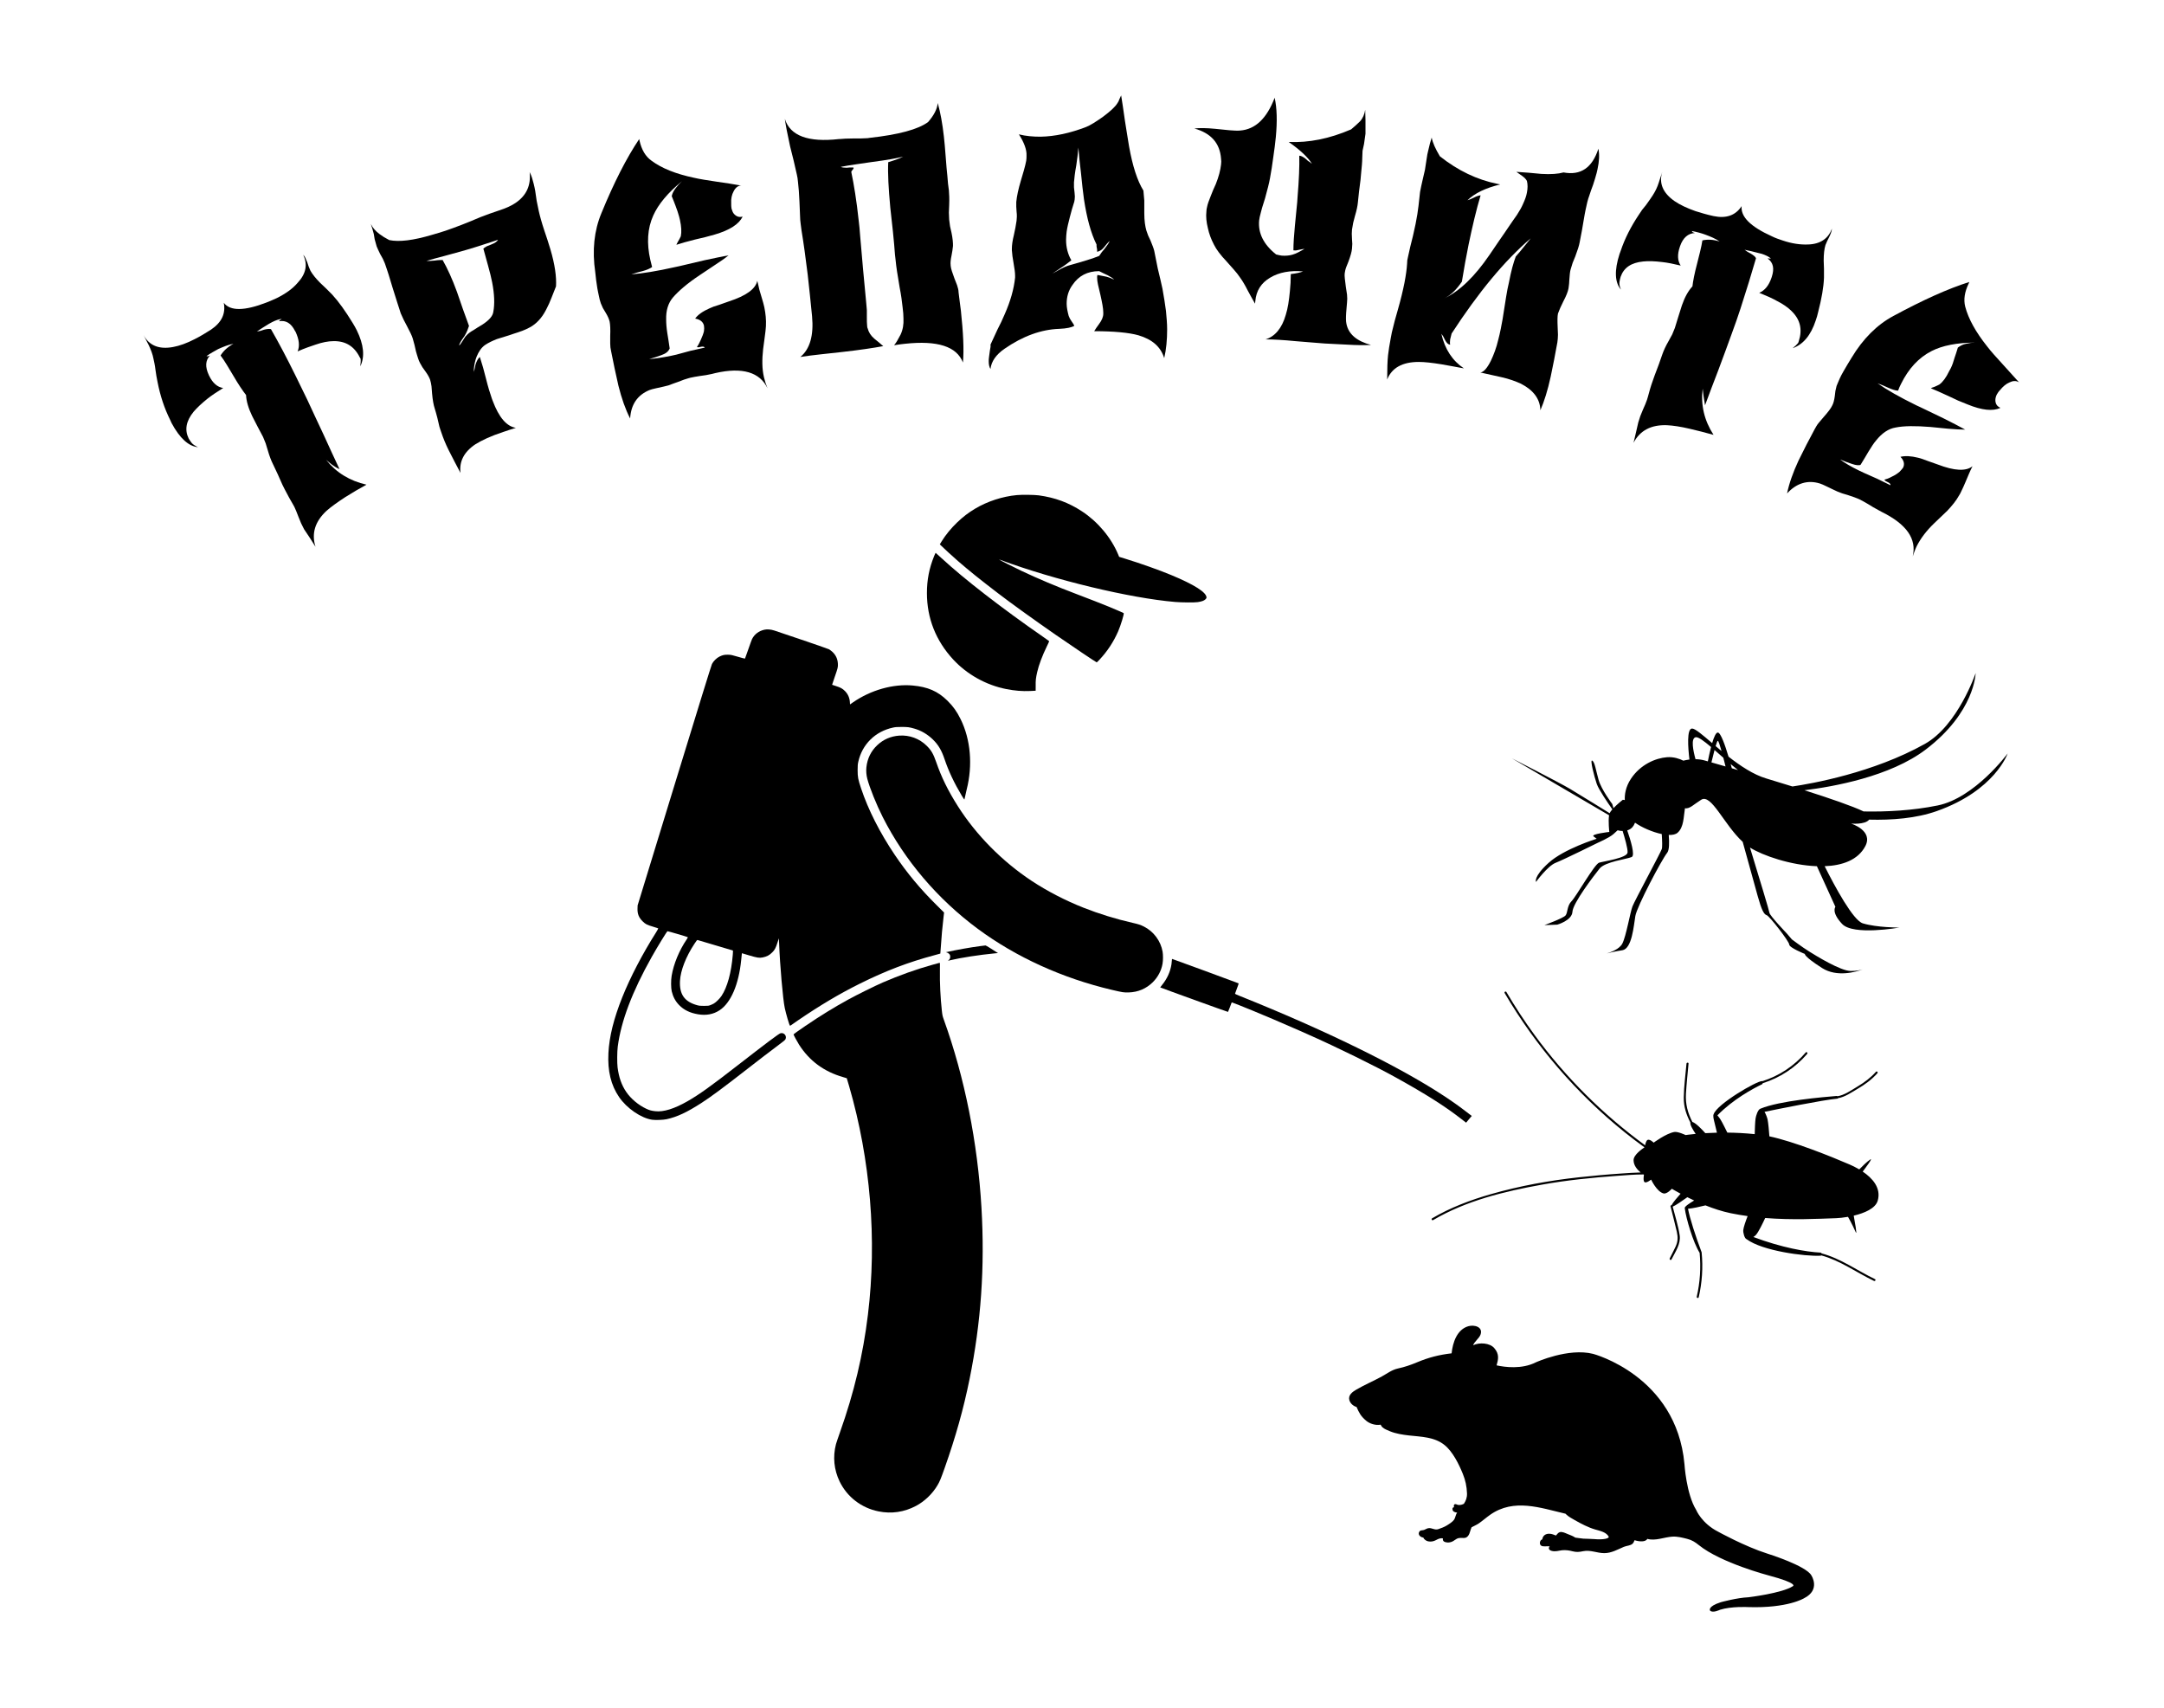
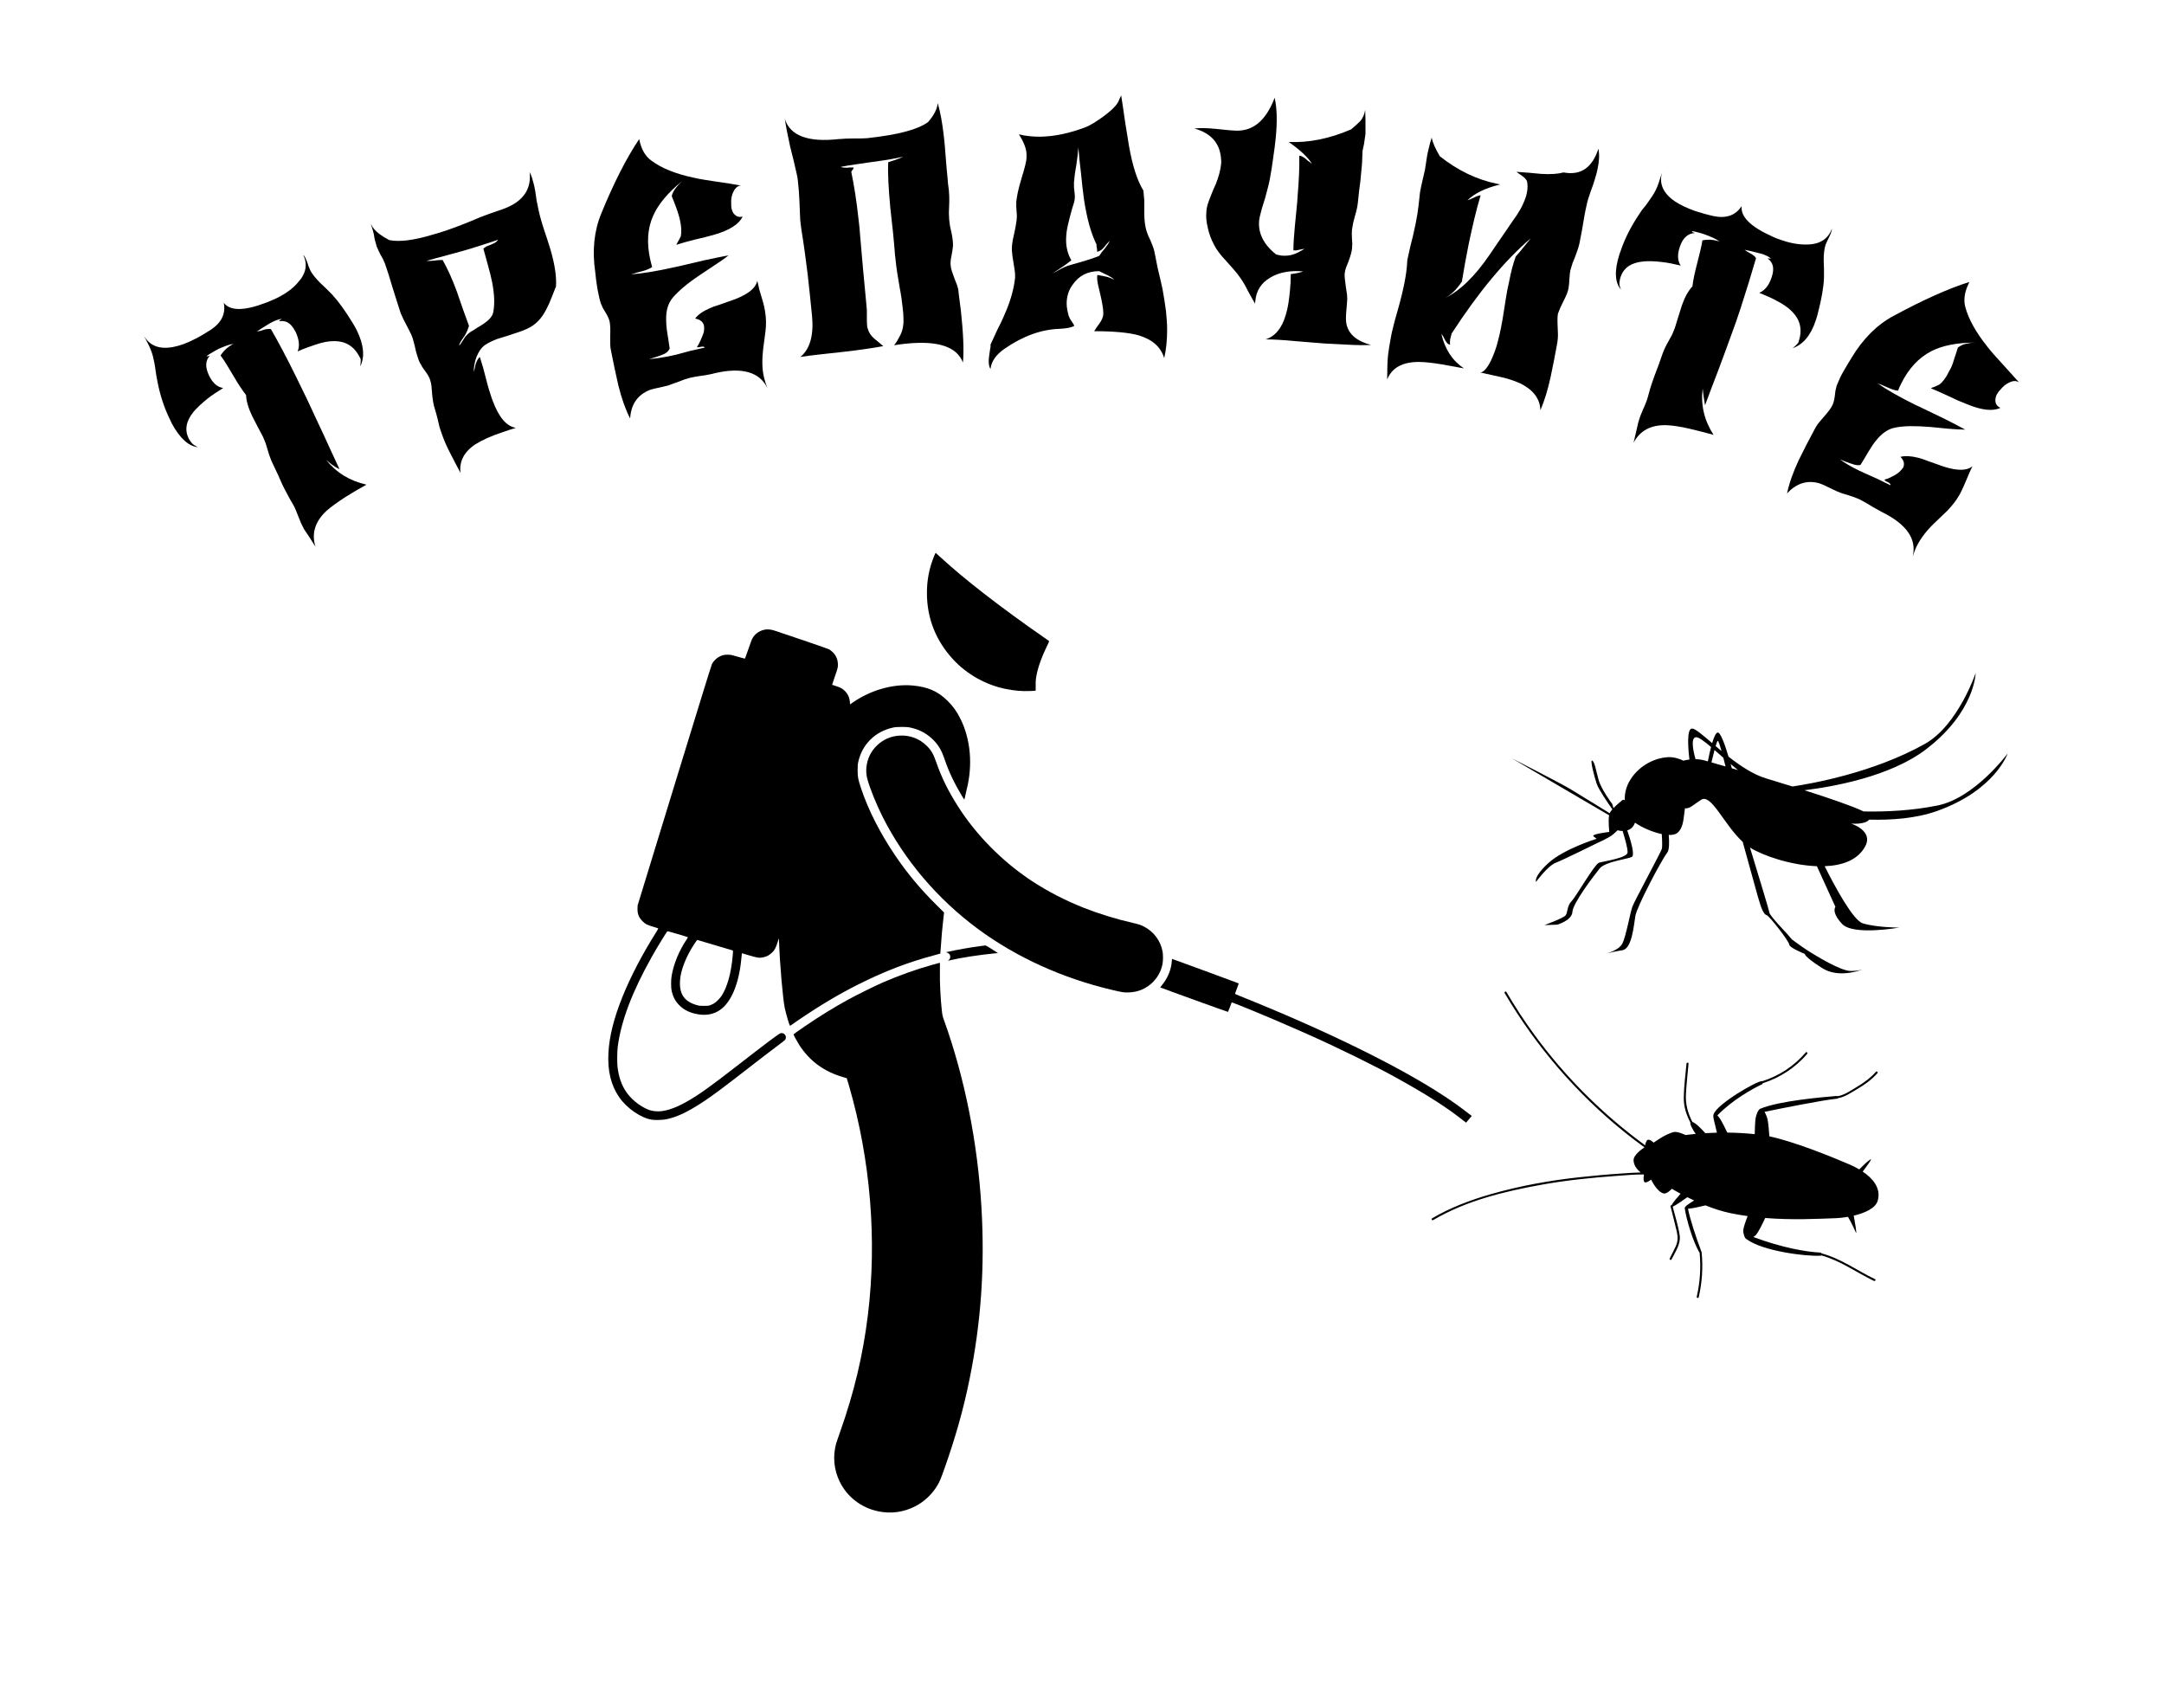
<svg xmlns="http://www.w3.org/2000/svg" fill="currentColor" width="100%" height="100%" viewBox="0 0 6075 4794" version="1.1" xml:space="preserve" style="fill-rule:evenodd;clip-rule:evenodd;stroke-linejoin:round;stroke-miterlimit:2;">
  <g transform="matrix(1,0,0,1,0,-6850)">
    <g id="Artboard8" transform="matrix(1,0,0,1,14097,-0.447)">
      <rect x="-14097.1" y="6850.45" width="6074.06" height="4793.27" style="fill:none;" />
      <g transform="matrix(10.443,0,0,5.979,-84359.5,-7032.12)">
        <g transform="matrix(-0.993,1.69649e-32,-2.91403e-32,1.734,7273.41,2572.61)">
          <path d="M90.06,60.958C89.239,60.971 88.396,61.073 87.555,61.313C87.555,61.313 87.258,61.397 86.721,61.55C86.505,60.443 86.201,59.004 85.851,57.662C87.754,56.044 89.315,54.881 90.004,55.011C91.385,55.271 90.694,58.667 90.06,60.958ZM81.93,62.924C82.101,62.228 82.307,61.404 82.525,60.569C83.339,59.854 84.143,59.139 84.91,58.471C85.209,59.578 85.519,60.847 85.75,61.826C84.791,62.1 83.488,62.473 81.93,62.924ZM84.027,55.984C84.152,56.016 84.365,56.593 84.611,57.412C84.097,57.847 83.563,58.296 83.013,58.75C83.451,57.185 83.856,55.939 84.027,55.984ZM80.235,63.416C79.694,63.573 79.132,63.737 78.551,63.908C79.193,63.412 79.862,62.861 80.543,62.285C80.43,62.692 80.326,63.073 80.235,63.416ZM129.863,89.06C125.687,85.242 116.82,82.503 116.82,82.503L117.659,81.865C118.498,81.227 113.4,80.654 113.4,80.654C113.4,80.654 113.73,77.707 113.457,76.145L139.806,60.705C139.806,60.705 126.847,67.318 124.038,68.996C121.227,70.674 113.305,75.585 113.305,75.585C113.18,75.288 112.909,74.922 112.571,74.541C113.774,72.828 116.274,69.174 116.794,67.651C117.484,65.629 118.711,60.907 118.009,61.342C117.309,61.776 117.046,63.92 116.296,66.56C115.546,69.199 112.587,73.111 112.587,73.111L112.272,74.216C111.201,73.094 109.738,71.941 109.738,71.941C109.547,71.958 109.376,71.992 109.2,72.023C109.269,70.641 109.039,68.523 107.541,66.262C104.961,62.369 100.839,60.655 97.772,60.423C95.913,60.283 94.326,60.871 93.36,61.357C92.839,61.228 92.283,61.121 91.704,61.049C92.085,57.85 92.476,52.661 90.988,52.661C90.139,52.661 88.162,54.376 85.556,56.605C85.078,54.994 84.54,53.734 84.027,53.74C83.246,53.749 82.046,57.18 81.122,60.273C77.94,62.763 74.362,65.152 70.911,66.174C68.598,66.871 66.198,67.604 63.818,68.345C58.671,67.59 41.958,64.659 27.975,56.824C19.005,51.797 14.222,37.642 14.222,37.642C14.222,37.642 14.415,48.223 27.743,58.35C37.386,65.676 52.785,68.414 60.569,69.368C53.744,71.538 47.516,73.677 44.556,75.106C38.361,75.225 31.33,74.877 24.506,73.487C14.432,71.436 5.559,59.414 5.559,59.414C5.559,59.414 8.97,69.431 24.752,75.011C30.339,76.987 36.904,77.492 43.057,77.324C44.174,78.755 47.956,78.387 47.956,78.387C47.956,78.387 41.858,80.258 44.092,84.504C46.073,88.27 50.306,89.751 55.099,89.932C52.357,95.396 47.402,104.603 44.769,105.404C41.005,106.55 34.894,106.55 34.894,106.55C34.894,106.55 47.357,108.783 50.374,105.564C53.392,102.346 52.185,100.938 52.185,100.938L57.197,89.934C64.215,89.684 71.883,87.064 75.313,84.884C72.675,93.517 70.052,102.184 70.052,102.528C70.052,103.22 65.347,108.142 65.347,108.142L63.962,109.758C63.962,109.758 61.192,111.835 59.345,112.989C57.498,114.144 50.805,118.298 48.034,118.298C46.427,118.298 45.378,118.066 44.769,117.87C46.577,118.541 51.76,120.077 55.797,117.5C60.772,114.325 60.454,113.69 60.454,113.69C60.454,113.69 64.687,111.997 64.687,111.15C64.687,110.303 70.052,103.404 70.792,103.192C71.533,102.981 72.168,101.817 73.227,98.007C73.713,96.255 75.498,89.803 77.284,83.344C82.354,78.683 85.772,70.216 88.521,71.941C90.652,73.279 91.59,74.428 92.917,74.252C93.307,76.565 93.19,79.352 94.909,80.87C95.43,81.33 96.281,81.504 97.305,81.473C97.127,83.603 97.153,85.587 97.733,86.307C99.194,88.12 105.91,100.806 106.348,103.423C106.786,106.041 107.251,112.284 109.865,112.687C111.663,112.963 113.256,113.335 114.078,113.541C112.978,113.224 110.646,112.393 109.865,110.874C108.83,108.86 107.753,102.417 107.123,100.806C106.494,99.195 99.631,86.509 99.194,85.3C99.024,84.833 99.073,83.136 99.196,81.232C101.699,80.713 104.597,79.447 106.43,78.148C106.539,78.409 106.657,78.659 106.789,78.885C107.237,79.65 107.882,80.043 108.541,80.235C107.664,82.76 106.352,87.026 107.338,87.449C108.748,88.053 114.547,88.716 116.039,90.582C117.532,92.448 123.254,99.911 123.378,102.274C123.503,104.637 127.483,105.757 127.483,105.757L130.965,105.881C130.965,105.881 125.866,104.015 125.244,103.269C124.622,102.523 124.871,100.657 123.627,99.414C122.382,98.169 117.407,89.37 116.164,88.981C114.92,88.592 108.576,87.721 108.452,86.229C108.364,85.185 109.25,82.137 109.791,80.397C110.56,80.386 111.147,80.205 111.147,80.205L112.247,81.21C113.347,82.216 116.43,83.554 116.43,83.554C116.43,83.554 125.742,88.163 127.925,89.015C130.108,89.866 133.23,94.182 133.23,94.182C133.23,94.182 134.04,92.877 129.863,89.06Z" style="fill-rule:nonzero;" />
        </g>
        <g transform="matrix(0.189,9.67027e-33,-1.52262e-32,0.33,5924.74,1607.27)">
          <g transform="matrix(4.167,0,0,4.167,3699.29,1049.88)">
            <path d="M244.4,425.3L243.7,424.7C247.2,429.1 251.8,431.9 257.5,433.2L253.8,435.3L250.2,437.5C247.6,439.2 245.5,440.7 243.9,442.1C239.9,445.8 238.7,449.9 240.1,454.4L238.2,451.4L236.2,448.4L235.2,446.4L234.3,444.2C233.8,442.8 233.3,441.7 232.9,440.8C232.7,440.5 232.6,440.2 232.4,439.9C231.6,438.6 230.7,436.9 229.6,434.8L228.8,433.2L227.2,429.6L225.5,426C225,425 224.4,423.5 223.8,421.4L223.1,419.1L222.2,416.9L220.3,413.3L218.5,409.8C217.2,407.1 216.5,404.7 216.4,402.6C215.3,401.2 213.8,399 212,395.9L209.9,392.4C209.1,391.1 208.4,390 207.7,389.1C208.7,387.5 210.1,386.2 212.1,385.1C210.4,385.4 208.7,386.1 206.9,386.9C205.6,387.6 204.2,388.4 202.9,389.3C203.1,389.4 203.5,389.4 203.9,389.2L204.1,389.1C202.5,390.8 202.4,393 203.7,395.8L203.8,396C205,398.5 206.6,399.9 208.6,400.2C206.5,401.5 204.7,402.7 203.3,403.8C201.3,405.4 199.7,406.9 198.5,408.3C195.9,411.5 195.4,414.5 196.8,417.4C197.1,417.9 197.4,418.4 197.8,418.9C198.2,419.4 198.9,419.9 200,420.4C196.8,420.1 193.8,417.4 191,412.2L190.5,411.1C188.5,407.1 187.1,402.8 186.2,398.2L185.8,396.1L185.5,394.1C185.3,392.4 185,391.1 184.8,390.2C184.5,388.6 183.9,387.1 183.2,385.6L181.4,382.1C183.3,385.7 186.7,387.1 191.5,386.2C193.7,385.8 196.2,384.9 198.9,383.5C200.7,382.6 202.5,381.5 204.4,380.3C208.1,377.8 209.5,374.8 208.8,371.1C211,374 215.9,373.9 223.4,371C224.7,370.5 225.8,370 226.9,369.5C229.9,368 232.3,366.3 234,364.3C236.9,361.2 237.5,358 235.9,354.7C236.2,355 236.5,355.4 236.7,355.9C236.9,356.3 237.1,356.8 237.3,357.3L237.8,358.8L238.4,360.2C239.1,361.4 240.2,362.8 241.7,364.3L243.7,366.2L245.8,368.3C248,370.7 250.3,373.9 252.8,378C253.3,378.8 253.8,379.7 254.2,380.5C256.6,385.4 257,389.5 255.4,392.8C255.5,391.8 255.6,391 255.5,390.2L255.2,389.7C253.3,385.9 250.3,384.1 246.2,384.2C244.5,384.2 242.4,384.6 240.1,385.4C238.6,385.9 236.5,386.6 234,387.7C234.8,385.8 234.5,383.6 233.3,381L233.1,380.7C231.8,378.1 230,377 227.7,377.4C227.7,377.3 227.8,377.1 228,377L228.6,376.6C227.6,376.7 226.5,377.1 225.3,377.7C224.9,377.9 224.6,378.1 224.2,378.3L222.1,379.6L220.1,380.9L221.3,380.7L222.5,380.3C223.6,380 224.4,380 224.9,380.1C227.6,384.8 230.4,390.1 233.3,396C234.6,398.6 235.9,401.3 237.3,404.2C238.9,407.7 240.8,411.7 242.9,416.2L245.6,422.1L248.3,427.9C247.6,427.6 246.1,426.8 244.4,425.3Z" style="fill-rule:nonzero;" />
          </g>
          <g transform="matrix(4.167,0,0,4.167,3699.29,1049.88)">
            <path d="M294,395C294.1,394.7 294.2,394.3 294.4,393.8L294.7,392.3C295.1,391 295.6,390.1 296.2,389.6C296.5,390.6 296.9,391.8 297.3,393.2L298.3,397C299,399.8 299.7,402.1 300.3,403.8L300.6,404.6C302.7,410.2 305.3,413.3 308.5,413.8C307,414.3 305.5,414.7 304.2,415.2C299.9,416.6 296.8,418.1 294.7,419.4C290.8,422 289.1,425.3 289.6,429.2L287.6,425.4L285.6,421.5C284.5,419.3 283.7,417.3 283.1,415.5C282.8,414.7 282.6,414 282.4,413.4L281.7,410.4C281.4,409.2 281.1,408.2 280.8,407.2C280.4,406 280.1,404.3 279.9,402.1L279.7,399.6C279.6,398.7 279.4,398 279.2,397.3C278.9,396.5 278.4,395.6 277.6,394.5L276.6,393.1L275.8,391.7C275.5,391.2 275.3,390.6 275.1,390C274.9,389.3 274.6,388.5 274.4,387.7L273.9,385.5L273.3,383.3C273,382.3 272.3,380.9 271.3,379L270.2,376.9L269.2,374.7C268.5,372.6 267.6,369.7 266.4,365.9L265.1,361.6C264.6,360.1 264.2,358.8 263.8,357.7L263.1,356.1L262.2,354.5C261.7,353.5 261.3,352.6 261,351.9L260.8,351.2L260.3,349.4L260,347.6C259.7,346.6 259.5,345.6 259.2,344.9L259,344.2C259.6,345.5 260.6,346.6 261.9,347.6L263.5,348.7L265.3,349.7C268.7,350.4 273.5,349.8 279.9,347.9C281.4,347.5 282.9,347 284.5,346.5C288,345.3 291.9,343.8 296.3,341.9L299.5,340.7L302.7,339.6C305.2,338.8 307.1,337.9 308.4,337C312.1,334.5 313.7,331 313.2,326.5C313.5,327.1 313.8,327.7 314,328.4C314.4,329.7 314.8,331.2 315.1,332.9L315.6,336.3L316.3,339.7C316.7,341.5 317.3,343.7 318.2,346.4L319.3,349.7L320.3,352.9C321.8,358 322.4,362.2 322.2,365.5L320.7,369.3C320.1,370.8 319.6,372 319.1,372.9C317.8,375.6 316.2,377.6 314.1,379C313,379.7 311.4,380.5 309.2,381.2C308.3,381.5 307.3,381.8 306.2,382.2L302,383.5C300.5,384.1 299.2,384.7 298,385.5C296.7,386.4 295.8,387.8 295.1,389.5C294.5,391 294.2,392.7 294.1,394.6L294,395ZM291,382.4L289.9,384C289.5,384.6 289.3,385.1 289.1,385.6L289.2,385.6C289.4,385.5 289.7,385.1 290.2,384.3L290.9,383.2C291.1,382.8 291.4,382.5 291.6,382.3C292.1,381.7 293,381 294.1,380.4L295.5,379.5L297,378.6C299.3,377.1 300.6,375.7 300.8,374.2C301.3,371.6 301.2,368.2 300.4,364.1C300.1,362.5 299.6,360.6 299,358.4L297.4,352.6C297.7,352.4 298,352.1 298.6,351.8L300.1,351.2C301.4,350.7 302.2,350.1 302.4,349.6L300.6,350.2C297.5,351.2 294,352.4 290,353.5L283.8,355.2L280.8,356L278,356.8L279.3,356.8L280.7,356.7C282,356.5 282.9,356.5 283.5,356.5C285.1,359.3 286.8,363 288.4,367.4L290.4,373.2L292.5,379C292.2,379.9 291.8,381.1 291,382.4Z" style="fill-rule:nonzero;" />
          </g>
          <g transform="matrix(4.167,0,0,4.167,3699.29,1049.88)">
            <path d="M358.1,389L356.1,389.7L354,390.3C356,390.2 358.5,389.8 361.5,389.2L363.3,388.8L368.1,387.5L373,386.4C372.8,386.1 372.4,386 371.8,386.1L370.9,386.3C370.6,386.3 370.4,386.3 370.3,386.2C370.8,385.5 371.2,384.7 371.6,383.8C372.1,382.7 372.5,381.7 372.7,380.8C372.8,380.1 372.8,379.5 372.7,378.9C372.4,377.6 371.4,376.8 369.7,376.5C370.6,375.2 372.3,374 374.6,373C375.4,372.6 376.5,372.2 377.9,371.8L381.3,370.6C387.1,368.7 390.3,366.4 390.9,363.6C391.1,364.5 391.4,365.5 391.6,366.6L392.4,369.3C392.8,370.6 393.1,371.7 393.3,372.6C393.4,373.2 393.5,373.8 393.6,374.3C393.9,376.3 394,378.5 393.7,380.8L393.3,383.9L392.9,386.9C392.5,390.5 392.5,393.7 393.2,396.6C393.5,397.9 393.9,399.1 394.4,400.3C391.8,394.8 385.8,393 376.6,395.1L375.4,395.4L373.4,395.8L371.3,396.1C370,396.3 368.9,396.5 368,396.7L367.3,396.9C366.5,397.1 365.4,397.5 363.9,398.1L362.2,398.7L360.6,399.3L359,399.7L356.3,400.3C355.4,400.5 354.6,400.7 354.1,400.9C350,402.6 347.8,405.8 347.5,410.6C345.9,407.5 344.6,403.8 343.5,399.4L342.2,393.5L341,387.6C340.8,386.8 340.7,385.9 340.7,385L340.7,382.4C340.8,380.2 340.7,378.5 340.5,377.5C340.3,376.7 339.9,375.7 339.1,374.4L338.2,372.9L337.5,371.3C337.2,370.5 337,369.6 336.8,368.6C336.6,367.9 336.5,367 336.3,366.1L335.9,363.4L335.6,360.7C334.5,353.2 335.2,346.5 337.7,340.5C342,330 346.3,321.6 350.6,315.2L350.7,315.7C351.4,318.9 352.8,321.2 354.8,322.6C358.3,325.2 363.1,327.1 369.2,328.4C371.3,328.9 374,329.3 377.3,329.8L381.4,330.4L385.5,331.1L385,331.1C384.1,331.3 383.3,332 382.8,333.1C382.2,334.2 381.9,335.6 382,337.1C382,337.8 382,338.4 382.1,338.9C382.3,339.6 382.5,340.2 382.9,340.7C383.7,341.6 384.6,342 385.8,341.7L385.9,341.7C384.6,344.3 381.5,346.3 376.4,347.8L373.1,348.7L369.7,349.5C366.9,350.2 364.8,350.8 363.3,351.3C363.3,351.2 363.5,350.8 363.9,350.1L364.4,349.2L364.8,348.4C365.1,346.9 365,345.1 364.5,342.8L364.2,341.6C363.9,340.5 363.5,339.3 363,338C362.7,337.1 362.2,336 361.7,334.7C361.9,333.7 362.4,332.8 363.1,331.9L364.1,330.7L365.2,329.6C360.3,333.6 357.1,337.5 355.4,341.3C353.4,345.7 353.1,350.8 354.4,356.5C354.6,357.3 354.8,358.1 355,358.9C354.3,359.4 353.2,359.9 351.7,360.3L349.8,360.8L347.9,361.4C351.7,361.1 356.7,360.3 362.9,358.9L364.3,358.6L372.8,356.6C376.1,355.9 378.9,355.3 381.1,354.9C379.9,355.9 378.3,357 376.3,358.3L371.2,361.7C367,364.5 364,367.1 362.1,369.3C360.5,371.2 359.7,373.7 359.8,376.9C359.8,378.1 359.9,379.6 360.2,381.5L360.6,384L361,386.7C360.5,387.9 359.5,388.5 358.1,389Z" style="fill-rule:nonzero;" />
          </g>
          <g transform="matrix(4.167,0,0,4.167,3699.29,1049.88)">
            <path d="M400.3,308.3C402.1,314.1 408.3,316.4 418.8,315.2L419.1,315.2C420.1,315.1 421.7,315 423.8,315L426.2,315L428.6,314.9L429.2,314.8C439.2,313.7 445.8,311.9 449.2,309.4C451.2,307.1 452.3,305 452.5,302.9C453.4,306.1 454.1,309.9 454.6,314.4C454.7,315.4 454.8,316.4 454.9,317.4L455.2,321.1L455.5,324.9C455.7,327 455.9,328.8 456,330.4L456.3,332.7C456.4,333.9 456.5,335.7 456.4,337.8L456.3,340.3L456.4,342.7L456.7,345L457.2,347.2C457.4,348.1 457.5,348.9 457.6,349.7C457.7,350.5 457.7,351.1 457.7,351.7L457.5,353.3L457.2,355C456.9,356.4 456.8,357.5 456.9,358.2L456.9,358.4C457,359.5 457.5,360.9 458.2,362.8L459.1,365.1C459.4,366 459.6,366.8 459.6,367.5C459.9,369.7 460.1,371.8 460.4,373.8C461.2,381.3 461.5,387.2 461.1,391.5C459,386 452.4,383.9 441.3,385.1C440.1,385.2 438.9,385.4 437.6,385.6C438.1,385 438.4,384.5 438.7,384C439.1,383.3 439.5,382.6 439.8,382C440.6,380.3 440.9,378.5 440.8,376.5C440.8,375.4 440.7,374.1 440.5,372.6C440.3,370.7 440,368.4 439.5,365.9L438.6,360.4C438.4,359 438.2,357.6 438.1,356.4L437.9,354.7C437.8,352.7 437.5,350.1 437.2,346.8L436.3,338.6C435.7,332.1 435.4,326.9 435.6,323.1C437.9,322.4 439.6,321.8 440.7,321.2C438.4,321.8 434.9,322.4 430.3,323L424.8,323.8C422.7,324.1 420.9,324.4 419.4,324.7C419.8,324.9 420.5,325 421.4,325L422.5,324.9L423.6,324.9C423.7,324.9 423.8,325 423.8,325.1C423.8,325.2 423.7,325.3 423.6,325.5L423.2,326C423.1,326.1 423,326.3 423,326.4L423,326.5C423.9,330.8 424.8,336.3 425.5,342.9C425.7,344.6 425.9,346.3 426,348.1L427,359.6L428.1,371.3L428.3,373.6L428.3,375.8C428.3,377.1 428.3,378.2 428.4,379C428.4,379.4 428.5,379.7 428.6,379.9C428.9,381.1 429.6,382.3 430.9,383.4L432.5,384.7L433.3,385.4L433.9,385.9C430.7,386.5 426.1,387.2 419.9,387.9L412.6,388.7C409.8,389 407.5,389.3 405.6,389.6C408.9,386.9 410.2,382.2 409.6,375.7C409.1,370.6 408.6,365.8 408.1,361.4C407.4,355.7 406.7,350.6 406,346.4C405.9,345.6 405.8,344.9 405.7,344.1C405.6,343.3 405.5,342.4 405.5,341.5L405.3,336.6C405.2,333.9 405,331.7 404.8,329.9C404.7,328.9 404.6,328 404.4,327.3L403.3,322.5L402.1,317.7C401.2,313.6 400.6,310.5 400.3,308.3Z" style="fill-rule:nonzero;" />
          </g>
          <g transform="matrix(4.167,0,0,4.167,3699.29,1049.88)">
            <path d="M480.2,313.6C482.6,314.2 485,314.4 487.6,314.4C492.5,314.3 497.6,313.2 503.1,311.1C504.6,310.5 506.5,309.3 508.9,307.6C511.3,305.8 513,304.3 513.8,303C514.1,302.6 514.3,302.2 514.5,301.6L515.1,300.3C515.4,302.3 515.9,305.2 516.4,309L517.1,313.4L517.8,317.7C519,324.4 520.6,329.4 522.7,332.8C522.8,333.7 522.9,334.9 523,336.2L523,340.5C523,343.1 523.3,345 523.7,346.4L524.3,348.1L525.1,349.8C525.7,351.3 526.2,352.5 526.4,353.4L527.6,359.4C528.3,362.2 528.8,364.5 529.2,366.3C529.7,369 530.1,371.6 530.4,373.9C530.6,376.1 530.8,378.1 530.8,380.2C530.8,383.7 530.5,387 529.8,390C528.6,386.1 525.7,383.6 521,382.2C517.8,381.3 512.7,380.8 505.9,380.8C506,380.6 506.3,380.2 506.6,379.7L507.6,378.3C508.5,377.1 509,375.9 509,374.9L509,374.4C509,373 508.6,371 508,368.3L507.2,364.9C507,364 506.9,363.2 506.9,362.5C506.9,362.2 506.9,361.9 507,361.6L508.6,361.9L510.1,362.2C511.2,362.5 512.1,362.9 512.7,363.2C512.4,362.8 511.6,362.3 510.5,361.7L509,361L507.6,360.3C503.6,360.3 500.6,361.9 498.5,365C497.1,366.9 496.5,369.1 496.5,371.4C496.5,372.7 496.8,374.1 497.2,375.6L497.6,376.5L498.1,377.3C498.6,378 499,378.6 499.1,379C498.2,379.5 496.5,379.9 494,380C487.8,380.2 481.5,382.5 475.3,386.8C472.4,388.8 470.8,391.1 470.5,393.7C470.1,393.1 469.9,392.2 469.9,391.1C469.9,390.7 469.9,390.2 470,389.6L470.3,387.4C470.5,386.5 470.6,385.8 470.5,385.4C471.1,384.1 471.9,382.4 472.9,380.2L474.2,377.6L475.4,374.9C477.3,370.6 478.5,366.4 478.9,362.5L478.9,361.8C478.9,360.8 478.7,359.4 478.4,357.7L478,355.2C477.9,354.5 477.9,353.8 477.8,353.2L477.8,352.6C477.8,351.5 478,349.9 478.5,347.9L479,345.5L479.4,343.1C479.4,342.7 479.5,342.2 479.5,341.7C479.5,341.2 479.5,340.6 479.4,339.9L479.3,338.3L479.3,336.7C479.5,334.7 480,332.3 480.9,329.3L481.9,325.9C482.3,324.6 482.5,323.5 482.7,322.6C482.8,322 482.8,321.4 482.8,320.8C482.9,318.9 482,316.4 480.2,313.6ZM491.7,361.1L493.5,360.1C495.2,359.1 496.6,358.5 497.8,358.2C502.1,357 505.4,356 507.6,355.1L508.5,353.8L509.5,352.6C510.3,351.6 510.9,350.7 511.2,350C510.9,350.2 510.6,350.6 510.2,351L509.3,352.1C508.6,353 507.8,353.5 506.9,353.7L506.9,353.3C506.9,353 506.9,352.7 506.8,352.4L506.7,351.8L506.7,351.2C504.8,347.4 503.4,342.3 502.4,335.7C502.1,333.3 501.7,330.3 501.4,326.9L500.9,322.5L500.5,318.1L500.2,321.1L499.8,324.1C499.3,326.8 499.1,328.7 499,330L499,331.7L499.2,333.5C499.2,333.9 499.3,334.4 499.3,334.8C499.3,335.6 499.2,336.1 499.1,336.6L498.3,339.2L497.6,341.8C497.1,343.7 496.7,345.4 496.5,346.8C496.4,347.7 496.3,348.7 496.3,349.6C496.3,352.2 496.9,354.5 498.1,356.6C497.1,357.4 495.8,358.4 494.2,359.4L490.2,362.1C490.6,361.7 491.1,361.4 491.7,361.1Z" style="fill-rule:nonzero;" />
          </g>
          <g transform="matrix(4.167,0,0,4.167,3699.29,1049.88)">
            <path d="M593.6,311.9L595.1,310.6L596.6,309.2C597.6,308.1 598.2,306.7 598.4,305.2L598.5,308.7L598.5,313.4C598.4,314.3 598.2,315.5 598,316.9L597.5,319.2L597.4,321.6C597.4,323.1 597.2,324.9 597,327L596.8,329.2L596.3,333.1L595.9,336.9C595.8,338 595.5,339.5 594.9,341.5L594.3,343.8L593.9,346.1C593.8,346.9 593.8,348 593.9,349.4L594,351L593.9,352.6C593.8,353.7 593.4,355.1 592.7,357L591.9,359C591.6,359.8 591.5,360.5 591.4,361.1C591.3,361.9 591.5,363.4 591.8,365.7L592.2,368.3C592.3,369.3 592.3,370.2 592.2,371L591.9,374.6C591.8,376.2 591.8,377.4 592,378.3C592.7,381.8 595.5,384.2 600.4,385.5C598.1,385.6 595.5,385.6 592.4,385.4L588.4,385.2L584.5,385L579.5,384.6L574.6,384.2C570.5,383.8 567.1,383.6 564.4,383.6C567.6,382.6 570,379.8 571.3,375.2C572,373 572.4,370.3 572.7,367.1C572.9,365.3 573,363.4 573,361.3C574.8,361.1 576.2,360.8 577.2,360.4C572.8,360 569,360.7 566,362.5C562.9,364.3 561.2,367 560.9,370.5L560.8,371.4L559.5,369.1L558.3,366.9C557.4,365.1 556.5,363.6 555.7,362.5C555.1,361.6 554.4,360.7 553.5,359.7L551.1,357C549,354.8 547.6,352.9 546.8,351.3C545.8,349.4 545.1,347.5 544.7,345.6C544.2,343.6 544,341.7 544.2,339.9C544.2,339.4 544.3,338.9 544.4,338.5C544.6,337.4 545.1,336.1 545.7,334.6L546.5,332.6L547.4,330.6C548.4,328.1 549,325.8 549.2,323.9C549.3,323.2 549.3,322.6 549.2,321.9C548.8,316.6 545.8,313.2 540.1,311.6C541.8,311.4 544.1,311.4 547.1,311.7L552.1,312.2C553.5,312.3 554.7,312.4 555.7,312.3C560.9,311.9 564.8,308.2 567.5,301.1C568.3,304.7 568.4,309.1 567.9,314.5C567.7,316.6 567.4,318.9 567,321.6L566.5,325.1L565.9,328.6C565.6,330.3 565,332.6 564.2,335.5L563.2,338.7C562.9,339.9 562.6,340.9 562.4,341.8C562.3,342.2 562.3,342.6 562.2,343C561.8,347.3 563.7,351.2 568,354.6C568.7,354.8 569.3,354.9 569.9,355C571.2,355.1 572.4,355 573.5,354.7C574.2,354.5 575,354.2 575.7,353.8L577.7,352.7L576.9,352.8L575.9,353C575.2,353.2 574.5,353.3 574.1,353.2L573.9,353.2C573.9,350.8 574.1,348.1 574.4,344.9L575.2,336.7L575.3,335.2C575.8,329.2 576,324.4 575.9,320.9L576,320.9C576.5,320.9 577.2,321.3 577.9,321.8L578.8,322.6L579.8,323.3L580,323.5L580.2,323.6C578.9,321.5 576.3,319 572.3,316.2C579.1,316.5 586.2,315.1 593.6,311.9Z" style="fill-rule:nonzero;" />
          </g>
          <g transform="matrix(4.167,0,0,4.167,3699.29,1049.88)">
            <path d="M627.9,381.6L627.4,383.6C627.3,384.4 627.3,385 627.4,385.4L627.3,385.4C626.7,385.3 626.2,384.8 625.7,383.9L625.1,382.7C624.9,382.3 624.6,382 624.4,381.7C625.6,387 628.2,390.9 632.1,393.5L628.3,392.8L624.4,392.1C621.3,391.6 618.7,391.3 616.7,391.3C611.1,391.3 607.5,393.3 605.9,397.3C605.9,393.7 606,390.9 606.2,389C606.4,387.3 606.7,385.4 607.1,383.3L607.5,381.2L608.5,377.2L609.6,373.3C610.6,369.8 611.3,366.8 611.8,364.3C612.3,361.7 612.6,359.5 612.7,357.8C612.7,356.9 612.8,356.2 613,355.5L613.8,351.9L614.7,348.3C615,346.8 615.3,345.5 615.6,344.2C615.8,343 616,341.9 616.2,340.9L616.6,338L616.9,335.3C617,333.9 617.2,332.6 617.5,331.4C617.6,330.8 617.8,330.2 617.9,329.6L618.8,325.7L619.4,321.8C619.5,320.9 619.7,320 619.9,319.2C620.3,317.4 620.7,315.9 621.1,314.7C621.4,316.4 622.4,318.6 623.9,321.1C630.1,326 636.6,329.1 643.5,330.5L644.5,330.7C639.5,331.9 635.8,333.7 633.3,336.1L634.4,335.7L635.5,335.2C636.4,334.7 637.2,334.5 637.8,334.4C636.3,339.4 635,345 633.7,351.2C632.9,355.2 632.1,359.5 631.4,363.9C629.5,366.7 627.5,368.6 625.4,369.6C630.7,367.1 635.8,362.1 640.8,354.8C641.6,353.6 642.8,351.9 644.2,349.8L646,347.2L647.9,344.4L649,342.8L650.2,341.1C651.1,339.7 651.8,338.5 652.3,337.3C652.9,336 653.4,334.7 653.6,333.5C653.9,332 653.9,330.7 653.6,329.5C653.3,328.9 652.8,328.4 652,327.8L650,326.4L654.2,326.7L658.5,327.1C661.8,327.3 664.3,327.1 666.1,326.6C672,327.7 675.9,325 678,318.5C678.4,320.5 678.3,322.8 677.7,325.5L677.4,326.8C677.1,327.9 676.7,329.3 676.2,330.8L675.5,332.7L674.9,334.5C674.4,335.8 674,337.5 673.6,339.5C673.4,340.3 673.3,341.2 673.1,342.2L672.4,346.3L671.6,350.5C671.4,351.6 670.9,353.2 670.1,355.3L669.2,357.5L668.5,359.8C668.3,360.5 668.2,361.6 668.1,363L668,364.6L667.8,366.2C667.6,367.3 667,368.8 666,370.7L665,372.8C664.7,373.6 664.4,374.2 664.2,374.8C664,375.7 664,377.3 664.1,379.5L664.2,382C664.2,383 664.1,383.8 664,384.6L662.9,390.5L661.7,396.4C660.7,401 659.5,404.8 658.2,407.8C658.1,403.9 655.8,400.9 651.5,398.7C649.7,397.9 647.6,397.1 644.9,396.5L637.7,394.9C638.8,394.8 640,393.5 641.3,390.9C642.3,388.8 643.2,386.4 643.8,383.8C644.1,382.7 644.4,381.4 644.7,379.9C644.9,378.9 645.1,377.8 645.3,376.7L646.5,369.1C646.8,367.3 647.1,365.6 647.5,364C648.2,360.3 649,357.4 649.8,355.3L651.1,353.8L652.4,352.2C653.5,350.8 654.4,349.8 654.9,349.1C645.9,356.8 637,367.6 627.9,381.6Z" style="fill-rule:nonzero;" />
          </g>
          <g transform="matrix(4.167,0,0,4.167,3699.29,1049.88)">
            <path d="M713.7,401.3L713.6,400.4C712.9,406 714.1,411.2 717.3,416.2L713.2,415.1L709.1,414.1C706.1,413.4 703.5,413 701.4,412.9C696,412.7 692.2,414.7 690,418.9L690.8,415.5L691.6,412L692.3,409.8L693.2,407.6C693.8,406.3 694.3,405.1 694.6,404.2C694.7,403.9 694.8,403.5 694.9,403.2C695.3,401.7 695.8,399.8 696.6,397.6L697.2,395.9L698.6,392.2L699.9,388.5C700.3,387.4 700.9,386 702,384.1L703.2,381.9L704.1,379.7L705.3,375.8L706.5,372C707.5,369.1 708.7,367 710.1,365.5C710.3,363.7 710.8,361.1 711.7,357.7L712.7,353.7C713.1,352.2 713.3,350.9 713.5,349.8C715.3,349.4 717.3,349.5 719.4,350.2C718,349.2 716.3,348.5 714.4,347.8C713,347.3 711.5,346.9 709.9,346.6C710,346.9 710.2,347.1 710.7,347.2L710.9,347.3C708.6,347.4 706.9,348.9 705.9,351.7L705.8,352C704.9,354.6 705,356.8 706.1,358.4C703.6,357.8 701.6,357.4 699.8,357.2C697.3,356.9 695.1,356.8 693.3,357C689.2,357.4 686.7,359.1 685.6,362.2C685.4,362.8 685.3,363.4 685.2,364C685.1,364.6 685.2,365.5 685.7,366.6C683.6,364.2 683.4,360.1 685.2,354.5L685.6,353.4C687,349.2 689.1,345.1 691.7,341.2L692.9,339.4L694.2,337.8C695.2,336.4 696,335.3 696.5,334.5C697.4,333.1 698.1,331.7 698.6,330.1L699.8,326.4C698.6,330.3 700,333.6 704,336.4C705.9,337.7 708.3,338.8 711.1,339.8C713,340.4 715,341 717.3,341.5C721.6,342.4 724.8,341.3 726.9,338.1C726.5,341.7 729.9,345.1 737.2,348.4C738.4,349 739.6,349.4 740.8,349.8C744,350.9 746.9,351.3 749.5,351.2C753.7,351.1 756.5,349.2 757.7,345.8C757.7,346.2 757.6,346.7 757.4,347.2C757.3,347.6 757,348.1 756.8,348.6L756.1,350L755.5,351.4C755.1,352.7 754.9,354.5 754.9,356.7L755,359.5L755,362.5C754.9,365.7 754.2,369.7 753,374.3C752.8,375.3 752.5,376.2 752.2,377.1C750.5,382.3 747.8,385.4 744.3,386.6C745.1,386 745.7,385.4 746.2,384.8L746.4,384.2C747.7,380.2 746.9,376.8 743.9,373.9C742.7,372.7 741,371.5 738.8,370.4C737.4,369.6 735.4,368.7 732.9,367.7C734.8,366.9 736.2,365.2 737.1,362.5L737.2,362.2C738.1,359.4 737.7,357.4 735.8,356C735.9,355.9 736.1,355.9 736.3,356L736.9,356C736.1,355.3 735,354.8 733.8,354.4C733.4,354.3 730.2,353.5 730.2,353.5L727.9,353L728.9,353.7L730,354.3C731,354.9 731.6,355.4 731.8,355.9C730.3,361.1 728.5,366.9 726.5,373.1C725.6,375.9 724.6,378.7 723.5,381.7C722.2,385.3 720.7,389.4 718.9,394.2L716.6,400.2L714.4,406.1C714.3,405.2 713.9,403.5 713.7,401.3Z" style="fill-rule:nonzero;" />
          </g>
          <g transform="matrix(4.167,0,0,4.167,3699.29,1049.88)">
            <path d="M764.5,426.1L762.5,425.4L760.5,424.6C762.1,425.8 764.3,427.1 767,428.4L768.7,429.2L773.2,431.2L777.7,433.4C777.8,433.1 777.5,432.7 776.9,432.4L776.1,432C775.9,431.8 775.7,431.7 775.6,431.5C776.4,431.3 777.2,431 778.1,430.5C779.2,430 780.1,429.4 780.8,428.8C781.3,428.3 781.7,427.8 782,427.4C782.6,426.2 782.3,424.9 781.1,423.7C782.7,423.3 784.7,423.4 787.1,424C788,424.2 789.1,424.6 790.4,425.1L793.8,426.3C799.5,428.5 803.5,428.7 805.7,426.9C805.3,427.7 804.8,428.7 804.4,429.7L803.3,432.3C802.8,433.5 802.3,434.6 801.9,435.4C801.6,436 801.4,436.5 801.1,436.9C800.1,438.7 798.7,440.4 797.1,442.1L794.8,444.3L792.6,446.4C790,448.9 788.1,451.4 786.7,454.1C786.1,455.3 785.7,456.5 785.3,457.7C786.7,451.7 783.2,446.7 774.7,442.5L773.6,441.9L771.8,440.9L770,439.8C768.8,439.1 767.9,438.6 767.1,438.2L766.4,437.9C765.7,437.6 764.5,437.2 763,436.7L761.3,436.2L759.7,435.6L758.2,434.9L755.7,433.7C754.9,433.3 754.2,433 753.6,432.8C749.4,431.5 745.6,432.7 742.4,436.2C743.1,432.8 744.4,429.1 746.3,425L749,419.6L751.8,414.3C752.2,413.6 752.6,412.8 753.2,412.1L754.9,410.1C756.4,408.4 757.4,407.1 757.8,406.2C758.2,405.5 758.5,404.4 758.7,402.9L758.9,401.2L759.3,399.5C759.6,398.7 760,397.9 760.4,396.9C760.7,396.2 761.1,395.5 761.6,394.6L763,392.2L764.4,389.9C768.3,383.4 773.1,378.6 778.7,375.6C788.7,370.2 797.3,366.3 804.6,364L804.4,364.5C803,367.4 802.6,370 803.2,372.4C804.3,376.6 806.8,381.1 810.7,386C812,387.7 813.8,389.7 816.1,392.2L821.7,398.4C821.6,398.3 821.5,398.2 821.3,398.1C820.5,397.7 819.5,397.7 818.3,398.3C817.1,398.8 816.1,399.7 815.1,400.9C814.6,401.4 814.3,401.9 814,402.4C813.7,403 813.5,403.7 813.5,404.3C813.5,405.5 814,406.4 815.1,406.9L815.2,407C812.6,408.2 808.9,407.8 804,405.8L800.8,404.5L797.6,403C795,401.8 793,400.9 791.5,400.3C791.6,400.2 792,400 792.7,399.8L793.6,399.4L794.4,399C795.6,398.1 796.7,396.6 797.7,394.5L798.3,393.4C798.8,392.4 799.2,391.2 799.6,389.8C799.9,388.9 800.3,387.8 800.7,386.4C801.5,385.8 802.4,385.3 803.5,385.1L805.1,384.8L806.7,384.7C800.4,384.7 795.4,385.7 791.7,387.6C787.4,389.8 783.9,393.5 781.3,398.8C780.9,399.5 780.6,400.3 780.3,401.1C779.4,401.1 778.3,400.7 776.9,400.1L775.1,399.3L773.3,398.6C776.4,400.8 780.8,403.3 786.5,406.1L787.8,406.7L795.7,410.5C798.7,412 801.2,413.3 803.2,414.4C801.7,414.4 799.7,414.3 797.4,414.1L791.3,413.5C786.3,413.1 782.3,413.1 779.4,413.7C777,414.1 774.8,415.6 772.8,418.1C772,419 771.2,420.3 770.2,421.9L768.9,424.1L767.5,426.4C767.1,426.7 765.9,426.6 764.5,426.1Z" style="fill-rule:nonzero;" />
          </g>
        </g>
        <g transform="matrix(0.018,1.20878e-33,-2.24933e-33,0.031,6936.61,2553.1)">
          <g transform="matrix(0.417,0,0,-0.417,-7754.85,15449.8)">
-             <path d="M27245,36955C26730,36906 26195,36729 25755,36463C25515,36318 25320,36167 25112,35965C24896,35756 24697,35510 24557,35280L24489,35167L24532,35123C24616,35037 24967,34711 25135,34563C25555,34195 25902,33912 26580,33385C27038,33029 27845,32439 28650,31873C29196,31489 30090,30880 30108,30880C30113,30880 30158,30924 30208,30978C30492,31287 30711,31624 30875,32006C30969,32223 31096,32649 31074,32669C31064,32678 30773,32805 30535,32905C30324,32994 29790,33205 29360,33370C28671,33635 27994,33924 27405,34207C27143,34333 26634,34594 26615,34612C26610,34617 26637,34610 26675,34595C28603,33870 31294,33214 32915,33074C33151,33054 33612,33050 33725,33068C33867,33090 33949,33119 33997,33165C34029,33196 34040,33214 34040,33236C34038,33423 33606,33702 32775,34052C32335,34237 31688,34470 31113,34650L30911,34713L30874,34804C30622,35414 30145,35990 29580,36365C29101,36683 28616,36865 28030,36946C27871,36967 27428,36973 27245,36955Z" style="fill-rule:nonzero;" />
-           </g>
+             </g>
          <g transform="matrix(0.417,0,0,-0.417,-7754.85,15449.8)">
            <path d="M24282,34733C24107,34294 24026,33870 24027,33395C24027,32484 24347,31665 24968,30984C25462,30442 26146,30055 26865,29911C27170,29850 27441,29827 27725,29840C27830,29845 27917,29849 27921,29850C27924,29850 27924,29930 27922,30028C27918,30220 27928,30315 27976,30527C28033,30783 28161,31128 28316,31449C28367,31555 28408,31646 28405,31650C28402,31654 28325,31711 28233,31775C26708,32847 25364,33902 24551,34664C24439,34769 24344,34856 24340,34858C24336,34859 24310,34803 24282,34733Z" style="fill-rule:nonzero;" />
          </g>
          <g transform="matrix(0.417,0,0,-0.417,-7754.85,15449.8)">
            <path d="M18205,32066C18004,32020 17849,31900 17763,31725C17752,31703 17692,31537 17630,31355C17568,31174 17514,31022 17511,31017C17507,31013 17396,31042 17264,31082C17043,31148 17017,31154 16914,31158C16784,31163 16714,31148 16600,31092C16495,31041 16378,30924 16328,30820C16304,30769 15870,29349 14979,26400L13666,22055L13662,21944C13655,21748 13708,21612 13845,21475C13947,21373 14001,21345 14220,21280C14316,21251 14399,21224 14404,21220C14408,21215 14372,21147 14323,21068C13840,20295 13403,19445 13117,18720C12811,17945 12650,17288 12620,16691C12587,16043 12710,15525 13002,15093C13277,14684 13793,14326 14188,14269C14312,14252 14580,14262 14705,14289C15075,14370 15431,14538 15947,14876C16296,15104 16734,15433 17635,16146C18023,16453 18397,16743 18681,16958C18918,17137 18949,17164 18965,17202C19012,17321 18906,17444 18783,17411C18723,17395 18266,17047 17255,16250C16279,15481 15878,15189 15450,14940C14981,14668 14592,14545 14300,14579C14158,14595 14092,14613 13972,14670C13694,14802 13422,15035 13259,15278C13091,15528 12994,15809 12948,16170C12928,16329 12931,16751 12954,16925C13073,17852 13469,18914 14170,20180C14373,20547 14711,21107 14735,21116C14747,21121 15449,20912 15463,20900C15468,20895 15450,20859 15423,20819C15154,20417 14955,19928 14884,19495C14857,19334 14859,19058 14887,18934C14934,18734 15019,18572 15152,18434C15324,18255 15539,18149 15831,18099C16121,18049 16379,18098 16600,18245C17005,18515 17287,19179 17375,20070C17384,20161 17393,20253 17396,20276L17401,20317L17658,20239C17950,20151 18021,20140 18140,20163C18293,20194 18381,20240 18490,20350C18574,20433 18615,20513 18675,20705C18700,20787 18723,20856 18724,20858C18726,20859 18730,20774 18734,20668C18761,19897 18870,18632 18936,18325C18983,18104 19096,17713 19121,17686C19125,17681 19145,17690 19167,17707C19188,17723 19293,17797 19400,17872C20198,18424 20893,18843 21619,19209C22553,19680 23358,19991 24300,20246C24413,20277 24506,20303 24507,20304C24509,20305 24516,20414 24525,20546C24550,20935 24577,21238 24621,21620L24641,21795L24372,22065C23786,22654 23315,23228 22875,23890C22343,24690 21925,25525 21670,26300C21561,26631 21545,26715 21545,26965C21546,27133 21549,27181 21568,27266C21706,27903 22177,28374 22814,28512C22899,28531 22947,28534 23120,28535C23336,28535 23394,28528 23575,28475C23822,28404 24052,28266 24244,28075C24437,27883 24552,27686 24660,27360C24802,26932 25005,26496 25273,26042C25331,25943 25366,25893 25370,25902C25374,25909 25387,25967 25399,26030C25412,26093 25435,26199 25451,26264C25672,27145 25593,28077 25235,28815C25100,29094 24964,29286 24760,29490C24416,29832 24061,29989 23515,30040C22816,30104 22018,29876 21379,29428L21273,29353L21267,29439C21258,29593 21197,29731 21090,29840C21003,29928 20936,29966 20777,30017C20699,30042 20633,30064 20631,30066C20630,30067 20669,30189 20720,30336C20840,30688 20843,30701 20838,30830C20829,31007 20763,31150 20634,31269C20599,31301 20544,31341 20513,31358C20467,31382 19100,31858 18560,32037C18436,32078 18305,32089 18205,32066ZM16450,20605C16788,20503 17070,20418 17076,20416C17083,20413 17082,20366 17074,20260C17021,19610 16879,19085 16670,18766C16608,18671 16476,18538 16397,18491C16365,18473 16309,18446 16272,18432C16210,18408 16193,18406 16045,18405C15910,18405 15872,18409 15805,18427C15348,18553 15159,18819 15183,19309C15202,19688 15395,20192 15703,20663C15780,20781 15796,20801 15814,20796C15826,20793 16112,20707 16450,20605Z" style="fill-rule:nonzero;" />
          </g>
          <g transform="matrix(0.417,0,0,-0.417,-7754.85,15449.8)">
            <path d="M23035,28220C22733,28198 22466,28081 22251,27875C22023,27658 21893,27389 21859,27069C21845,26939 21857,26783 21891,26654C21977,26320 22218,25715 22445,25260C23232,23685 24410,22282 25855,21198C27223,20173 28882,19408 30653,18986C31037,18894 31086,18887 31255,18893C31592,18904 31880,19029 32116,19264C32301,19450 32424,19688 32466,19940C32487,20062 32487,20260 32467,20375C32398,20765 32150,21104 31801,21284C31681,21346 31603,21372 31390,21421C30803,21556 30185,21749 29635,21970C28986,22230 28336,22571 27780,22943C26725,23650 25788,24612 25133,25660C24784,26218 24544,26713 24360,27256C24258,27556 24182,27688 24020,27850C23758,28113 23402,28246 23035,28220Z" style="fill-rule:nonzero;" />
          </g>
          <g transform="matrix(0.417,0,0,-0.417,-7754.85,15449.8)">
            <path d="M25930,20575C25589,20530 25090,20440 24735,20360L24705,20354L24745,20341C24791,20326 24838,20286 24852,20250C24867,20213 24863,20141 24844,20111C24835,20097 24817,20075 24803,20064L24777,20042L24856,20061C25245,20155 25906,20258 26448,20311L26572,20323L26508,20363C26474,20385 26377,20447 26294,20502C26211,20556 26135,20600 26124,20599C26114,20598 26026,20587 25930,20575Z" style="fill-rule:nonzero;" />
          </g>
          <g transform="matrix(0.417,0,0,-0.417,-7754.85,15449.8)">
            <path d="M32800,20063C32800,20036 32793,19971 32785,19916C32744,19644 32629,19388 32446,19161C32409,19116 32380,19077 32382,19076C32408,19058 34804,18180 34810,18186C34814,18191 34843,18263 34873,18345C34904,18428 34932,18503 34935,18513C34939,18522 34947,18530 34954,18530C34966,18530 35381,18362 35710,18225C36087,18067 36151,18040 36435,17917C36854,17736 37100,17628 37395,17495C37538,17430 37678,17367 37706,17354C38709,16904 40068,16227 40815,15807C41899,15198 42576,14763 43171,14293L43337,14163L43387,14224C43415,14258 43460,14313 43488,14346L43540,14407L43437,14487C43096,14753 42880,14910 42537,15139C40936,16208 38273,17530 35253,18756C35147,18799 35060,18839 35060,18844C35061,18850 35092,18936 35129,19035C35167,19134 35195,19218 35191,19222C35184,19229 32822,20110 32809,20110C32804,20110 32800,20089 32800,20063Z" style="fill-rule:nonzero;" />
          </g>
          <g transform="matrix(0.417,0,0,-0.417,-7754.85,15449.8)">
            <path d="M24430,19955C24405,19948 24311,19921 24220,19896C23657,19738 23020,19508 22445,19254C22173,19135 21508,18801 21214,18637C20683,18341 20222,18053 19675,17677C19424,17504 19250,17378 19250,17368C19250,17349 19381,17102 19445,17000C19818,16406 20340,16016 21033,15815C21100,15795 21155,15778 21156,15777C21158,15776 21195,15647 21240,15491C22006,12814 22242,9915 21914,7190C21739,5728 21420,4368 20914,2921C20846,2727 20781,2531 20769,2486C20652,2028 20698,1557 20900,1132C21169,570 21678,172 22293,46C22755,-49 23212,18 23632,243C23942,409 24224,683 24405,994C24486,1133 24521,1219 24658,1610C25062,2771 25335,3759 25554,4850C25966,6910 26104,8916 25980,11080C25845,13432 25377,15809 24637,17890C24585,18037 24581,18055 24561,18235C24511,18692 24484,19249 24492,19693C24496,19893 24494,19970 24486,19969C24480,19969 24455,19963 24430,19955Z" style="fill-rule:nonzero;" />
          </g>
        </g>
        <g transform="matrix(-0.845,-3.01185e-32,1.72446e-32,1.477,7367.61,2025.64)">
-           <path d="M288.064,628.173C287.66,627.028 286.122,625.946 285.712,624.809C284.815,622.318 287.726,621.586 289.577,622.123C293.173,623.16 294.538,627.247 294.907,630.741C298.86,631.203 302.187,632.041 305.909,633.6C307.969,634.462 309.82,635.091 311.954,635.555C313.929,635.984 315.393,637.161 317.11,638.099C319.782,639.561 322.64,640.774 325.238,642.285C326.494,643.013 327.911,644.076 327.421,645.679C327.114,646.683 326.191,647.493 325.141,647.802C324.377,649.545 323.843,650.699 322.089,652.166C320.938,653.131 319.106,653.715 317.478,653.422C317.346,653.718 317.172,654.004 316.9,654.258C316.3,654.811 315.232,655.211 314.465,655.534C312.707,656.269 310.409,656.628 308.484,656.844C304.502,657.29 300.41,657.303 297.204,659.855C294.541,661.976 292.596,665.953 291.333,669.063C290.496,671.128 290.097,673.013 290.008,675.266C289.957,676.609 290.378,677.638 291.002,678.577C291.542,678.827 292.099,679.008 292.73,678.951C293.148,678.915 293.675,678.463 294.039,678.79C294.225,678.957 294.225,679.336 294.158,679.656C294.505,679.716 294.738,679.931 294.594,680.513C294.446,681.105 293.781,681.29 293.133,681.382C293.64,681.998 293.686,682.998 294.108,683.61C294.585,684.314 295.723,685.017 296.454,685.469C297.228,685.952 298.229,686.311 299.103,686.621C300.338,687.054 301.182,686.092 302.379,686.336C302.819,686.425 303.246,686.745 303.686,686.886C304.182,687.046 304.778,686.903 305.101,687.329C305.838,688.303 304.844,689.233 303.887,689.298C303.738,689.897 302.916,690.393 302.394,690.5C301.501,690.682 300.695,690.547 299.908,690.129C299.131,689.717 298.49,689.403 297.662,689.58C297.78,690.035 297.62,690.526 297.029,690.712C295.939,691.059 294.886,690.82 294.004,690.163C292.896,689.339 292.413,689.377 291.083,689.437C289.832,689.494 289.288,688.361 289.021,687.369C288.895,686.898 288.734,686.464 288.548,686.036C287.714,685.591 286.832,685.204 286.245,684.794C284.999,683.934 283.867,682.918 282.602,682.035C275.054,676.769 266.639,679.869 258.667,681.725C258.571,681.825 258.478,681.92 258.377,682.014C257.615,682.72 256.627,683.253 255.71,683.768C253.651,684.934 251.492,686.071 249.259,686.728C247.684,687.191 245.595,687.567 244.871,689.142C245.118,689.505 245.593,689.624 245.984,689.704C247.008,689.919 248.4,689.889 249.48,689.794C250.634,689.699 251.786,689.72 252.987,689.65C253.794,689.603 254.688,689.403 255.551,689.321C255.573,689.307 255.596,689.29 255.618,689.275C256.392,688.769 257.145,688.519 257.999,688.179C258.724,687.886 259.724,687.352 260.508,687.592C261.032,687.753 261.34,688.258 261.711,688.653C262.37,688.399 263.023,688.125 263.727,688.091C265.011,688.031 265.878,688.683 266.056,689.853C266.309,689.953 266.523,690.123 266.681,690.415C266.954,690.922 266.865,691.632 266.309,691.935C265.709,692.259 264.523,691.989 263.69,692.096C264.178,692.606 264.071,693.283 263.015,693.548C261.817,693.851 260.831,693.445 259.718,693.333C258.569,693.221 257.437,693.403 256.407,693.671C255.151,693.998 254.293,693.892 253.041,693.634C250.75,693.162 248.632,694.256 246.326,694.256C244.067,694.256 242.099,693.1 240.113,692.254C239.19,691.866 238.045,691.917 237.286,691.222C237.12,691.073 236.876,690.628 236.694,690.146C235.154,690.637 233.228,690.765 232.623,689.724C230.067,690.451 227.31,689.176 224.7,689.011C223.043,688.907 221.478,689.339 219.974,689.712C218.424,690.101 217.408,690.77 216.251,691.705C209.232,697.373 194.051,701.341 194.051,701.341C184.455,703.893 186.316,704.742 186.316,704.742C189.755,707.009 200.497,708.284 200.497,708.284C204.076,708.427 209.232,709.842 209.232,709.842C213.673,711.261 212.669,712.538 212.669,712.538C211.81,713.386 209.519,712.253 209.519,712.253C205.938,711.119 200.64,711.403 200.64,711.403C187.893,711.828 182.736,708.568 182.736,708.568C177.438,705.876 180.446,701.341 180.446,701.341C182.164,698.224 194.481,694.398 194.481,694.398C201.642,692.129 210.091,687.453 210.091,687.453C215.391,684.761 217.11,680.509 217.11,680.509C220.261,675.409 220.834,665.914 220.834,665.914C223.411,637.855 249.908,630.91 249.908,630.91C257.785,628.926 268.095,633.603 268.095,633.603C272.591,635.879 277.996,635.136 280.593,634.567C280.075,632.719 279.619,631.012 281.381,629.029C282.776,627.458 285.976,627.19 288.064,628.173Z" style="fill-rule:nonzero;" />
-         </g>
+           </g>
        <g transform="matrix(0.548,1.13348e-32,-1.29797e-32,0.958,6898.7,2749.99)">
          <path d="M609.971,141.532C611.769,135.256 607.296,130.441 602.603,127.277C604.083,125.336 607.731,120.461 606.363,121.316C604.771,122.31 602.153,124.928 600.913,126.207C599.171,125.174 597.5,124.375 596.215,123.82C586.646,119.692 568.744,112.533 556.828,110.004C556.664,107.791 556.311,103.467 555.936,101.742C555.744,100.864 555.171,99.224 554.441,97.995C560.28,96.795 583.28,92.122 590.265,91.525C590.384,91.515 590.449,91.429 590.476,91.309C593.826,90.792 597.159,88.433 599.972,86.795C603.611,84.677 606.999,82.235 609.811,79.08C610.238,78.601 609.532,77.891 609.104,78.373C606.539,81.25 603.488,83.537 600.187,85.508C597.356,87.199 593.561,89.913 590.158,90.353C590.068,90.264 589.968,90.203 589.862,90.212C583.392,90.77 561.933,92.506 552.412,96.463C552.399,96.468 552.385,96.474 552.372,96.479C552.366,96.481 552.361,96.484 552.355,96.486C552.354,96.487 552.354,96.488 552.353,96.489C551.134,96.965 550.238,99.994 550.047,101.248C549.802,102.858 549.678,106.815 549.627,108.933C544.863,108.435 540.323,108.221 536.197,108.179C535.556,106.867 533.74,103.182 532.867,101.796C532.573,101.33 531.966,100.416 531.323,99.728C538.953,91.91 548.735,86.636 553.261,84.464C553.402,84.397 553.492,84.201 553.541,83.973C562.028,81.312 569.56,76.371 575.367,69.603C575.784,69.118 575.079,68.407 574.659,68.896C568.986,75.509 561.679,80.345 553.4,82.971C553.36,82.935 553.314,82.914 553.261,82.914C550.469,82.901 531.22,94.142 529.511,99.092C529.51,99.095 529.514,99.098 529.514,99.101C529.043,99.791 529.523,101.709 529.715,102.488C530.018,103.716 530.765,106.825 531.097,108.21C529.027,108.257 527.114,108.342 525.389,108.445C524.067,106.966 520.765,103.431 519.033,102.941C516.767,98.463 515.602,94.273 515.895,89.117C516.175,84.198 516.729,79.285 517.162,74.378C517.219,73.737 516.219,73.741 516.162,74.378C515.676,79.879 514.906,85.44 514.823,90.964C514.757,95.535 516.073,99.329 518.077,103.277C517.771,104.307 519.513,107.111 520.663,108.807C517.541,109.1 515.731,109.383 515.731,109.383C515.731,109.383 511.907,107.538 510.116,107.879C506.028,108.658 500.062,113.1 500.062,113.1C500.062,113.1 498.184,111.25 497.097,111.746C496.418,112.056 496.052,113.452 495.877,114.397C475.174,99.311 456.811,81.061 441.667,60.379C436.695,53.588 432.083,46.542 427.822,39.285C427.496,38.73 426.631,39.233 426.958,39.79C442.287,65.893 462.34,89.146 485.951,108.098C489.09,110.617 492.294,113.052 495.55,115.414C494.591,116.033 490.2,119.011 490.2,121.671C490.2,124.39 492.191,126.506 493.683,127.71C490.506,127.777 487.322,128.018 484.194,128.223C477.317,128.675 470.45,129.311 463.6,130.053C448.939,131.639 434.325,134.288 420.144,138.354C410.159,141.216 400.343,144.902 391.37,150.182C390.816,150.508 391.319,151.373 391.875,151.045C408.079,141.511 426.894,136.976 445.239,133.683C457.412,131.497 469.729,130.256 482.062,129.37C486.332,129.063 490.71,128.68 495.049,128.681C495.201,128.774 495.292,128.825 495.292,128.825C495.292,128.825 494.726,131.824 495.591,132.456C496.451,133.085 498.818,131.202 498.818,131.202C498.818,131.202 501.518,137.082 504.872,137.982C506.555,138.434 508.985,135.695 508.985,135.695C508.985,135.695 510.598,136.688 513.261,138.12C511.591,139.973 509.506,142.418 508.86,143.741C508.558,143.732 508.234,143.977 508.328,144.36C509.358,148.493 510.482,152.615 511.418,156.77C512.031,159.49 511.975,161.576 510.778,164.138C509.882,166.055 508.889,167.932 507.945,169.825C507.658,170.399 508.52,170.906 508.808,170.33C510.612,166.715 513.445,162.772 512.822,158.543C512.125,153.825 510.564,149.101 509.39,144.468C510.882,143.845 514.383,141.412 516.577,139.838C517.617,140.359 518.74,140.902 519.929,141.452C517.745,142.731 515.146,144.428 515.304,145.181C515.966,150.373 519.424,161.996 522.607,167.094C522.609,167.095 522.61,167.095 522.611,167.096C523.289,174.321 522.823,181.518 521.19,188.593C521.046,189.219 522.01,189.486 522.156,188.859C523.818,181.655 524.308,174.315 523.599,166.954C523.597,166.928 523.584,166.91 523.578,166.886C523.581,166.857 523.586,166.83 523.573,166.799C520.625,158.987 517.776,150.133 516.906,145.493C519.065,145.355 522.924,144.473 525.474,143.841C529.387,145.399 533.652,146.814 537.871,147.683C540.641,148.253 543.406,148.71 546.153,149.09C545.204,151.52 544.16,154.456 544.011,155.962C543.894,157.15 544.583,160.092 545.689,160.435C553.349,166.146 574.287,168.93 581.962,168.499C582.091,168.492 582.189,168.431 582.273,168.352C591.59,170.873 599.493,176.711 608.126,180.851C608.704,181.127 609.212,180.266 608.631,179.987C599.885,175.793 591.879,169.882 582.426,167.359C582.341,167.157 582.193,167 581.962,166.988C574.729,166.623 562.798,164.524 548.986,159.339C549.535,158.972 550.014,158.58 550.289,158.254C551.555,156.757 553.515,152.74 554.77,150.023C568.052,151.083 580.377,150.446 589.593,150.109C591.043,150.056 593.113,149.852 595.385,149.455C595.396,149.473 597.37,152.848 599.204,157.025C600.004,158.847 598.652,151.332 598.198,148.876C603.448,147.633 608.878,145.348 609.971,141.532Z" style="fill-rule:nonzero;" />
        </g>
      </g>
    </g>
  </g>
</svg>